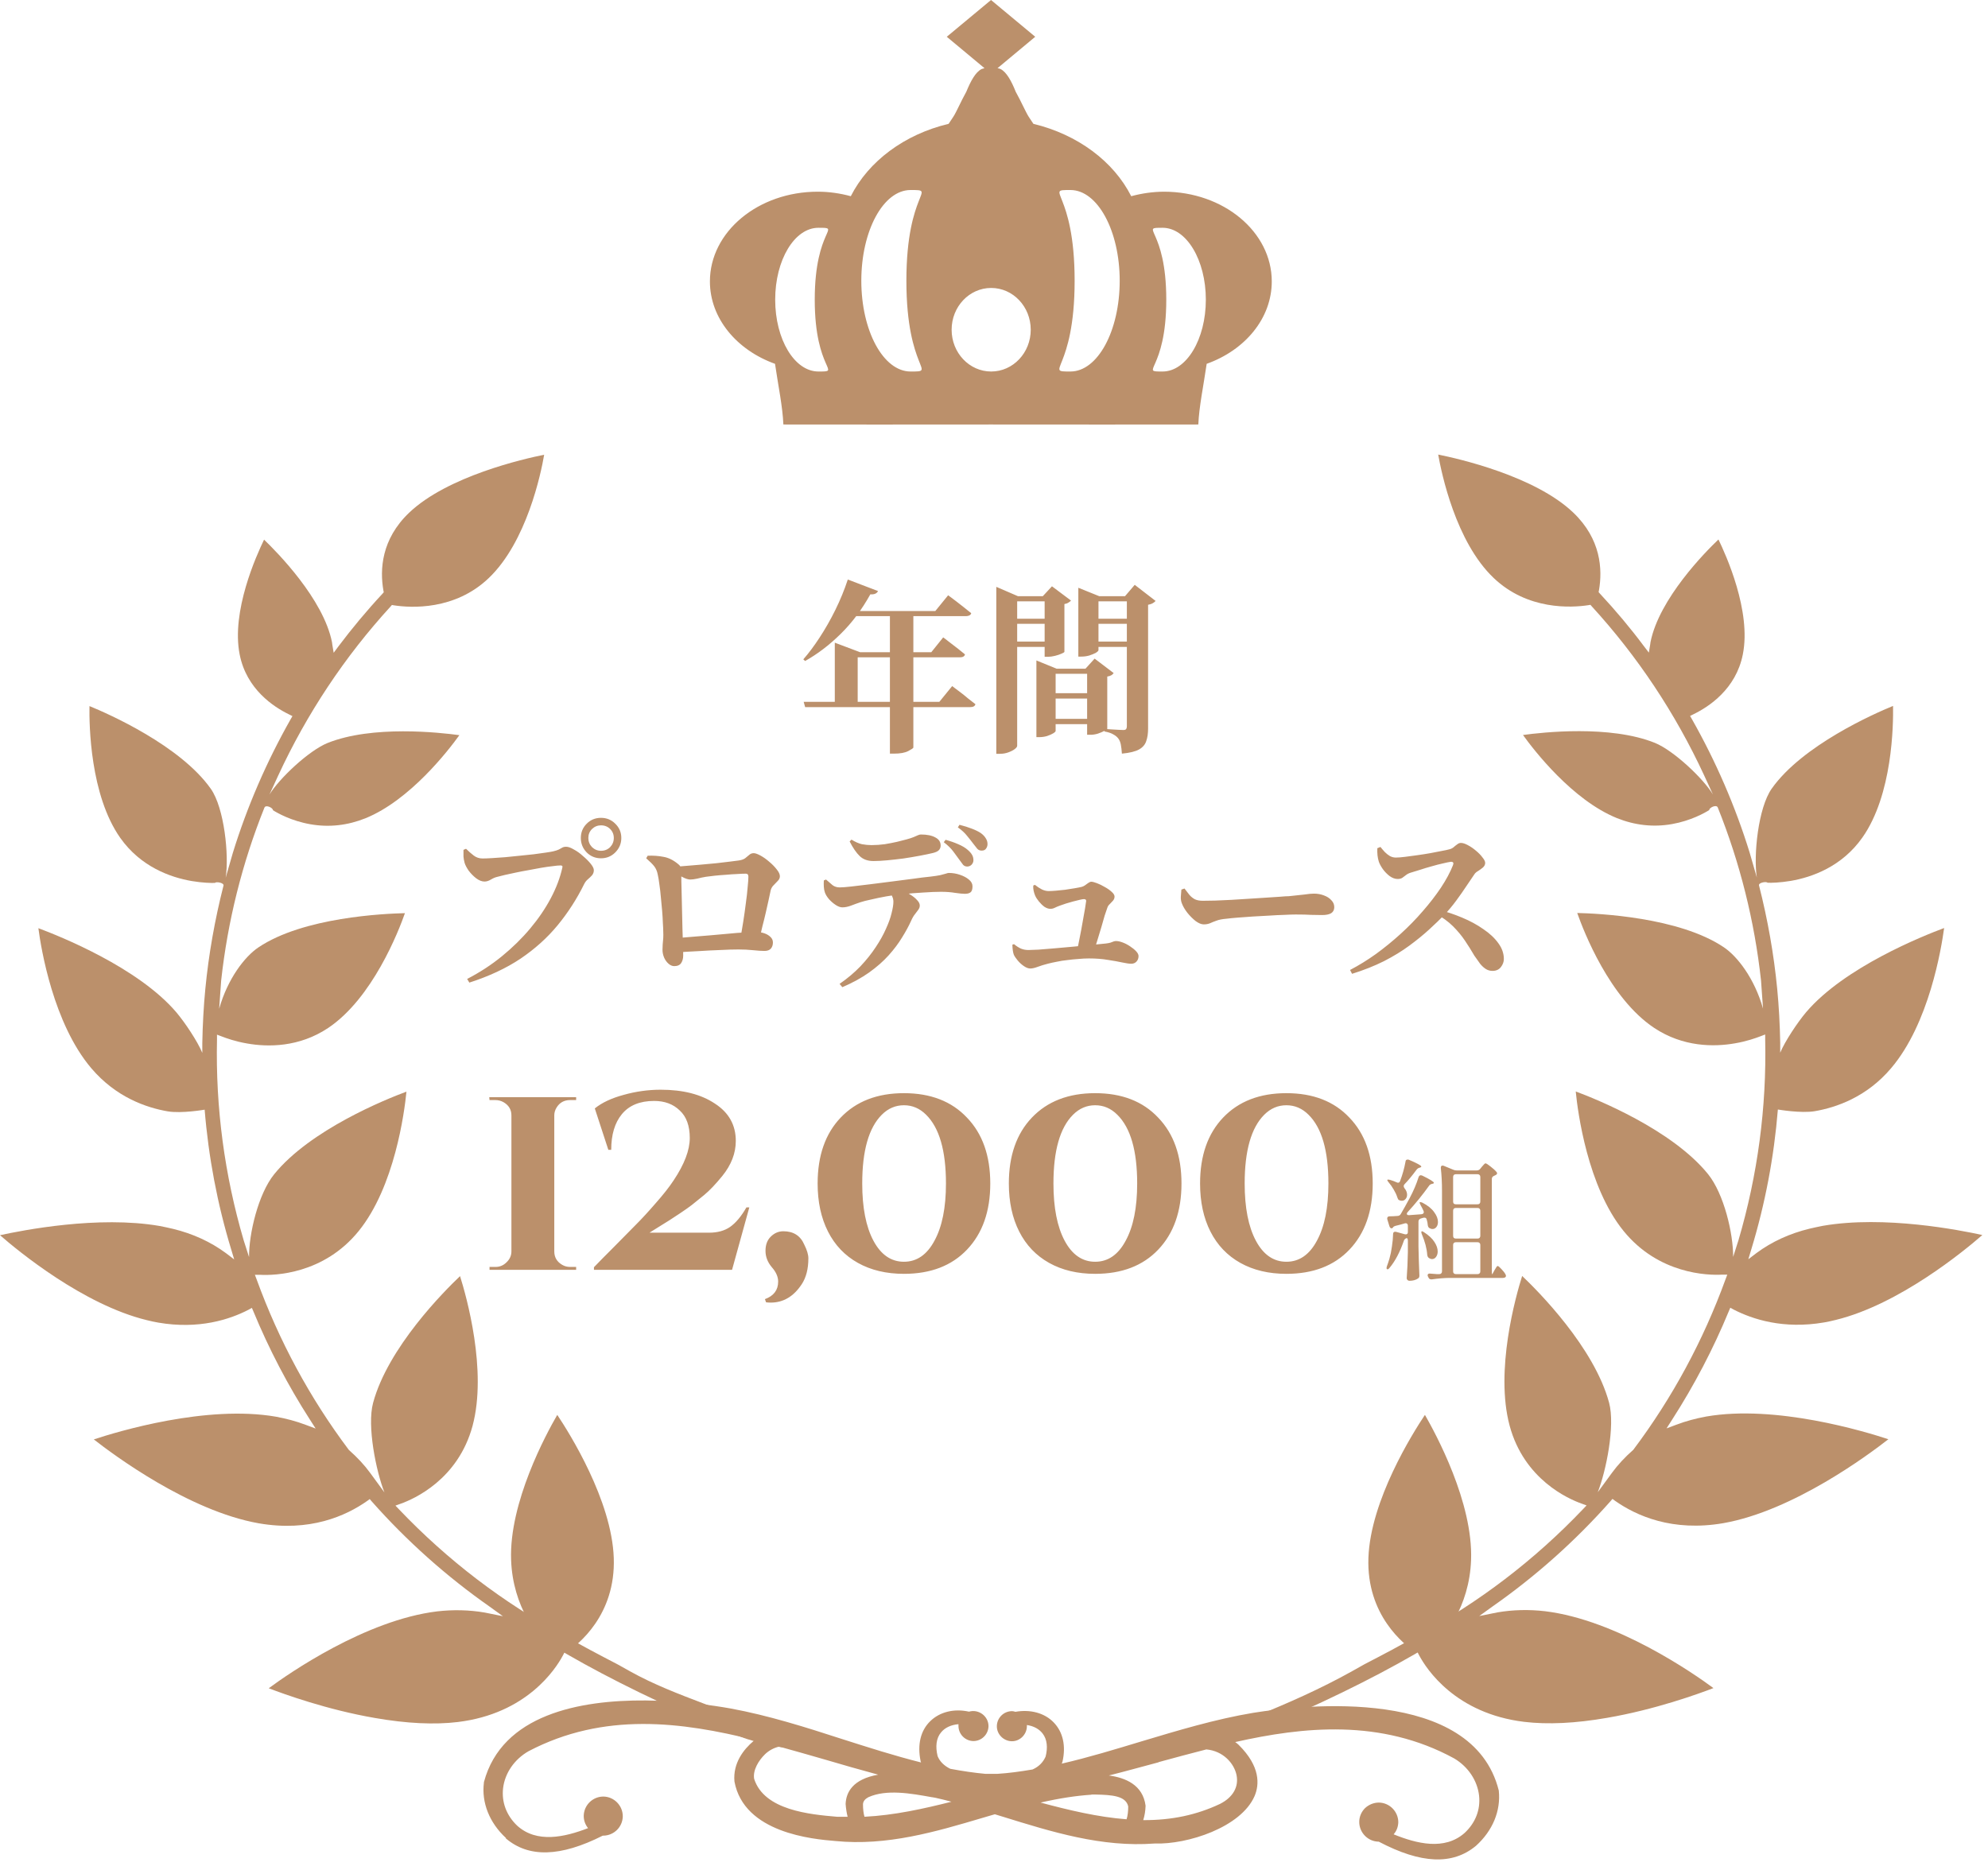
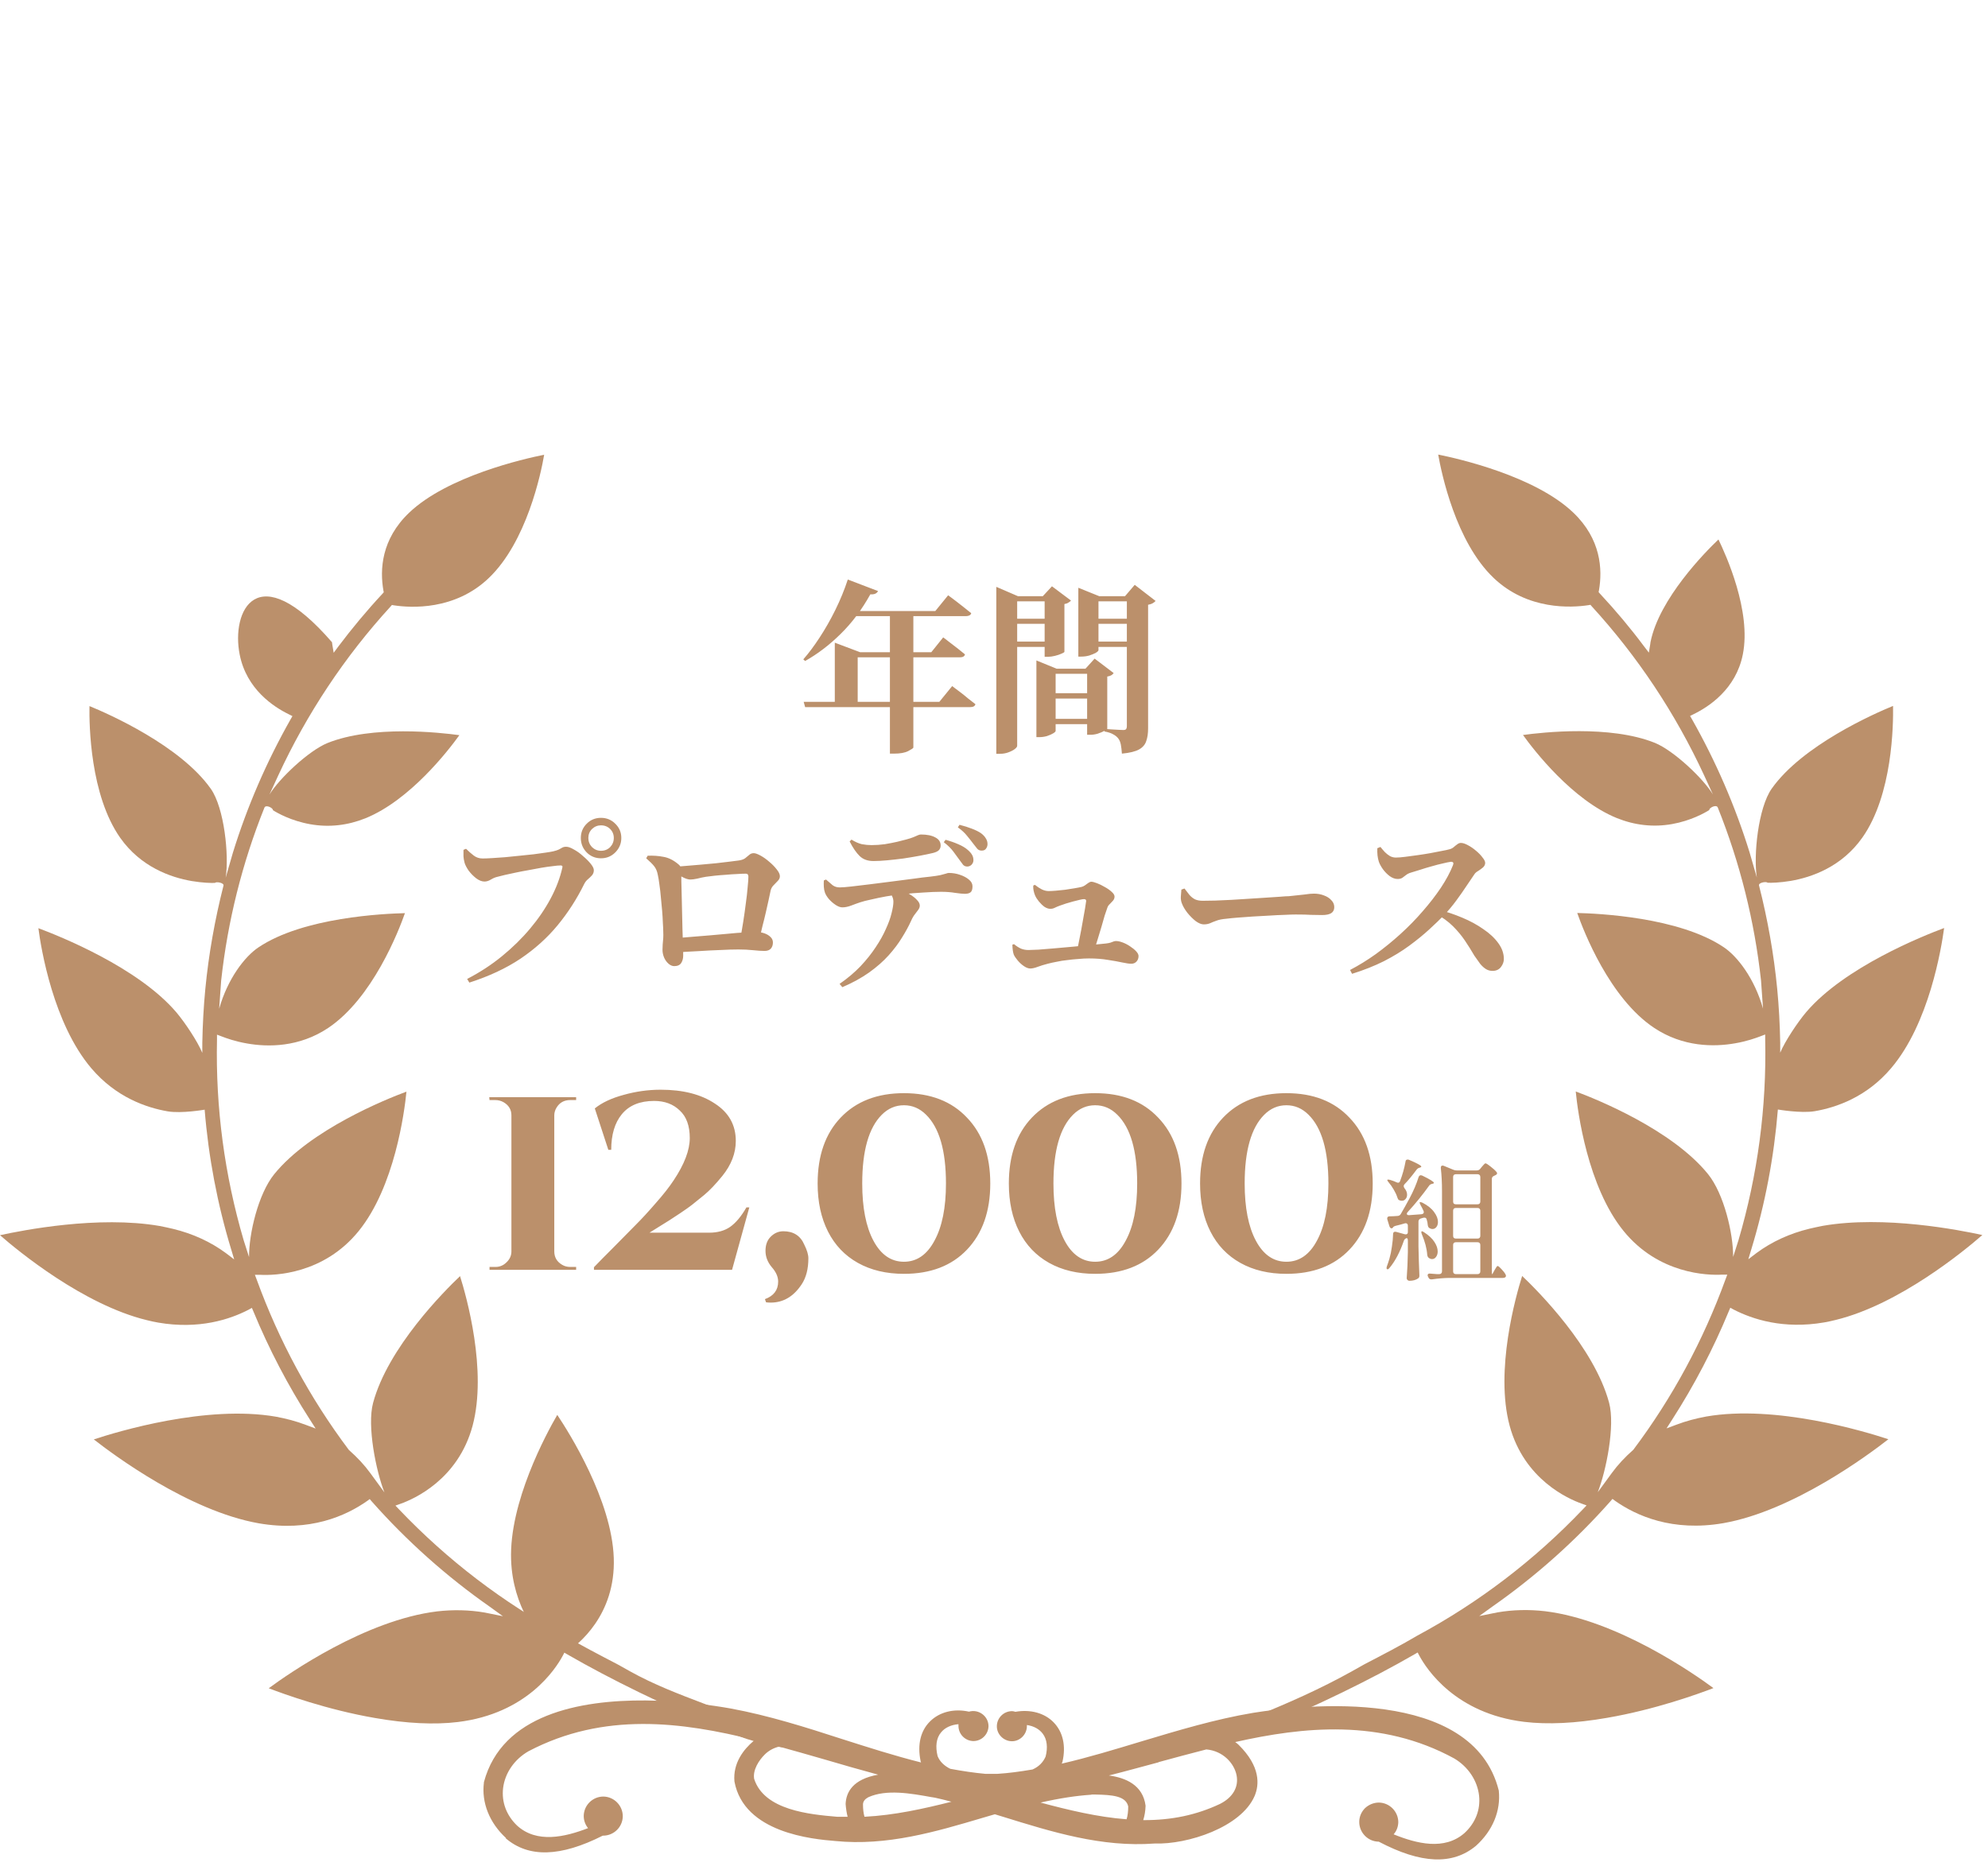
<svg xmlns="http://www.w3.org/2000/svg" width="152" height="143" viewBox="0 0 152 143" fill="none">
  <path d="M61.448 53.669H71.822L72.802 52.465C72.802 52.465 72.863 52.511 72.984 52.605C73.105 52.689 73.255 52.801 73.432 52.941C73.619 53.081 73.81 53.235 74.006 53.403C74.211 53.561 74.403 53.711 74.58 53.851C74.543 54 74.407 54.075 74.174 54.075H61.56L61.448 53.669ZM68.042 46.725H69.834V57.169C69.825 57.215 69.694 57.304 69.442 57.435C69.19 57.565 68.831 57.631 68.364 57.631H68.042V46.725ZM64.78 49.875H71.206L72.116 48.741C72.116 48.741 72.172 48.783 72.284 48.867C72.396 48.951 72.541 49.063 72.718 49.203C72.895 49.333 73.077 49.473 73.264 49.623C73.451 49.772 73.623 49.912 73.782 50.043C73.745 50.192 73.614 50.267 73.39 50.267H64.78V49.875ZM63.828 49.875V49.147L65.76 49.875H65.578V53.935H63.828V49.875ZM64.822 44.317L67.132 45.199C67.095 45.283 67.029 45.348 66.936 45.395C66.843 45.441 66.712 45.46 66.544 45.451C65.891 46.627 65.135 47.635 64.276 48.475C63.427 49.315 62.521 50.005 61.56 50.547L61.42 50.421C61.831 49.954 62.246 49.399 62.666 48.755C63.095 48.101 63.497 47.397 63.87 46.641C64.243 45.885 64.561 45.11 64.822 44.317ZM64.836 46.725H71.514L72.494 45.521C72.494 45.521 72.55 45.563 72.662 45.647C72.774 45.731 72.923 45.843 73.11 45.983C73.297 46.123 73.488 46.272 73.684 46.431C73.889 46.589 74.081 46.743 74.258 46.893C74.239 46.967 74.193 47.023 74.118 47.061C74.043 47.098 73.959 47.117 73.866 47.117H64.64L64.836 46.725ZM79.242 51.135V50.505L80.782 51.135H83.792V51.527H80.712V55.895C80.712 55.941 80.651 56.002 80.53 56.077C80.409 56.151 80.25 56.221 80.054 56.287C79.858 56.343 79.657 56.371 79.452 56.371H79.242V51.135ZM79.984 54.971H83.848V55.377H79.984V54.971ZM79.984 53.011H83.848V53.417H79.984V53.011ZM83.12 51.135H82.994L83.694 50.365L85.15 51.471C85.113 51.527 85.052 51.583 84.968 51.639C84.884 51.685 84.781 51.718 84.66 51.737V55.741C84.66 55.769 84.585 55.82 84.436 55.895C84.296 55.969 84.128 56.039 83.932 56.105C83.745 56.161 83.563 56.189 83.386 56.189H83.12V51.135ZM76.176 45.591V44.877L77.828 45.591H80.418V45.983H77.772V57.029C77.772 57.103 77.711 57.187 77.59 57.281C77.469 57.374 77.305 57.458 77.1 57.533C76.904 57.607 76.685 57.645 76.442 57.645H76.176V45.591ZM82.448 45.591V44.947L84.044 45.591H86.802V45.983H83.988V49.721C83.988 49.767 83.923 49.833 83.792 49.917C83.661 49.991 83.493 50.061 83.288 50.127C83.092 50.183 82.887 50.211 82.672 50.211H82.448V45.591ZM86.158 45.591H86.018L86.76 44.723L88.356 45.955C88.309 46.011 88.239 46.067 88.146 46.123C88.053 46.179 87.931 46.221 87.782 46.249V55.713C87.782 56.086 87.735 56.403 87.642 56.665C87.558 56.935 87.376 57.15 87.096 57.309C86.816 57.467 86.377 57.575 85.78 57.631C85.761 57.36 85.733 57.127 85.696 56.931C85.659 56.744 85.593 56.59 85.5 56.469C85.407 56.347 85.281 56.245 85.122 56.161C84.973 56.067 84.749 55.993 84.45 55.937V55.741C84.45 55.741 84.506 55.745 84.618 55.755C84.739 55.764 84.884 55.773 85.052 55.783C85.229 55.792 85.393 55.801 85.542 55.811C85.701 55.82 85.817 55.825 85.892 55.825C85.995 55.825 86.065 55.801 86.102 55.755C86.139 55.699 86.158 55.629 86.158 55.545V45.591ZM79.872 45.591H79.732L80.432 44.835L81.888 45.927C81.851 45.973 81.785 46.025 81.692 46.081C81.608 46.137 81.505 46.174 81.384 46.193V49.847C81.384 49.875 81.309 49.921 81.16 49.987C81.02 50.052 80.852 50.108 80.656 50.155C80.469 50.201 80.297 50.225 80.138 50.225H79.872V45.591ZM76.946 47.313H80.348V47.705H76.946V47.313ZM76.946 49.063H80.348V49.469H76.946V49.063ZM83.4 47.313H86.858V47.705H83.4V47.313ZM83.4 49.063H86.858V49.469H83.4V49.063ZM44.41 64.081C44.41 63.651 44.56 63.287 44.858 62.989C45.157 62.69 45.521 62.541 45.95 62.541C46.38 62.541 46.744 62.69 47.042 62.989C47.35 63.287 47.505 63.651 47.505 64.081C47.505 64.51 47.35 64.879 47.042 65.187C46.744 65.485 46.38 65.635 45.95 65.635C45.521 65.635 45.157 65.485 44.858 65.187C44.56 64.879 44.41 64.51 44.41 64.081ZM44.984 64.081C44.984 64.351 45.078 64.585 45.264 64.781C45.461 64.967 45.689 65.061 45.95 65.061C46.23 65.061 46.464 64.967 46.651 64.781C46.837 64.585 46.931 64.351 46.931 64.081C46.931 63.81 46.837 63.581 46.651 63.395C46.464 63.208 46.23 63.115 45.95 63.115C45.689 63.115 45.461 63.208 45.264 63.395C45.078 63.581 44.984 63.81 44.984 64.081ZM36.892 65.649C37.079 65.649 37.322 65.639 37.62 65.621C37.928 65.602 38.264 65.579 38.629 65.551C38.992 65.513 39.361 65.476 39.734 65.439C40.108 65.401 40.467 65.364 40.812 65.327C41.158 65.28 41.461 65.238 41.722 65.201C41.984 65.163 42.175 65.131 42.297 65.103C42.492 65.056 42.637 65.009 42.73 64.963C42.824 64.907 42.908 64.86 42.983 64.823C43.057 64.776 43.16 64.753 43.291 64.753C43.449 64.753 43.645 64.823 43.879 64.963C44.121 65.093 44.355 65.261 44.578 65.467C44.812 65.663 45.008 65.859 45.166 66.055C45.325 66.251 45.404 66.414 45.404 66.545C45.404 66.694 45.358 66.825 45.264 66.937C45.171 67.039 45.064 67.142 44.943 67.245C44.831 67.338 44.737 67.459 44.663 67.609C44.102 68.747 43.426 69.797 42.633 70.759C41.849 71.711 40.906 72.56 39.804 73.307C38.703 74.044 37.397 74.655 35.885 75.141L35.717 74.861C36.678 74.366 37.565 73.787 38.377 73.125C39.188 72.462 39.907 71.757 40.532 71.011C41.167 70.255 41.694 69.48 42.114 68.687C42.535 67.893 42.828 67.114 42.996 66.349C43.015 66.283 43.011 66.241 42.983 66.223C42.964 66.195 42.926 66.181 42.87 66.181C42.721 66.181 42.516 66.199 42.255 66.237C41.993 66.265 41.699 66.307 41.373 66.363C41.055 66.419 40.728 66.479 40.392 66.545C40.066 66.601 39.748 66.661 39.441 66.727C39.133 66.792 38.852 66.853 38.6 66.909C38.358 66.965 38.171 67.011 38.041 67.049C37.873 67.086 37.705 67.156 37.536 67.259C37.368 67.361 37.205 67.413 37.047 67.413C36.841 67.413 36.627 67.329 36.403 67.161C36.188 66.993 35.996 66.797 35.828 66.573C35.67 66.339 35.567 66.139 35.52 65.971C35.474 65.793 35.446 65.635 35.437 65.495C35.437 65.345 35.437 65.177 35.437 64.991L35.633 64.907C35.828 65.103 36.025 65.275 36.221 65.425C36.416 65.574 36.641 65.649 36.892 65.649ZM58.06 71.837L56.605 71.767C56.679 71.375 56.754 70.945 56.828 70.479C56.903 70.003 56.968 69.536 57.025 69.079C57.09 68.621 57.136 68.211 57.164 67.847C57.202 67.483 57.221 67.212 57.221 67.035C57.221 66.885 57.155 66.811 57.025 66.811C56.838 66.811 56.614 66.82 56.352 66.839C56.091 66.848 55.811 66.867 55.513 66.895C55.214 66.913 54.929 66.937 54.658 66.965C54.388 66.993 54.159 67.021 53.972 67.049C53.748 67.086 53.529 67.133 53.315 67.189C53.1 67.235 52.922 67.259 52.782 67.259C52.614 67.259 52.409 67.193 52.166 67.063C51.933 66.932 51.709 66.787 51.495 66.629V66.293C51.718 66.274 52.008 66.251 52.362 66.223C52.727 66.195 53.118 66.162 53.538 66.125C53.959 66.087 54.364 66.05 54.757 66.013C55.158 65.966 55.513 65.924 55.821 65.887C56.129 65.849 56.348 65.821 56.478 65.803C56.684 65.775 56.847 65.719 56.968 65.635C57.09 65.541 57.197 65.453 57.291 65.369C57.384 65.285 57.496 65.243 57.627 65.243C57.748 65.243 57.92 65.303 58.145 65.425C58.368 65.546 58.593 65.705 58.816 65.901C59.041 66.087 59.232 66.283 59.391 66.489C59.549 66.685 59.629 66.857 59.629 67.007C59.629 67.137 59.577 67.254 59.474 67.357C59.381 67.459 59.279 67.567 59.166 67.679C59.054 67.781 58.975 67.912 58.928 68.071C58.882 68.304 58.826 68.565 58.761 68.855C58.695 69.144 58.625 69.457 58.55 69.793C58.476 70.119 58.392 70.46 58.298 70.815C58.215 71.16 58.135 71.501 58.06 71.837ZM49.52 65.439C49.941 65.42 50.342 65.448 50.724 65.523C51.117 65.588 51.499 65.779 51.873 66.097C51.966 66.171 52.022 66.246 52.041 66.321C52.059 66.386 52.073 66.498 52.083 66.657C52.092 66.825 52.096 67.081 52.096 67.427C52.106 67.763 52.115 68.145 52.124 68.575C52.134 68.995 52.143 69.424 52.153 69.863C52.162 70.292 52.171 70.693 52.181 71.067C52.19 71.431 52.199 71.715 52.209 71.921C52.209 72.098 52.213 72.275 52.222 72.453C52.232 72.621 52.236 72.831 52.236 73.083C52.236 73.297 52.185 73.484 52.083 73.643C51.98 73.801 51.803 73.881 51.55 73.881C51.401 73.881 51.257 73.82 51.117 73.699C50.977 73.577 50.864 73.423 50.781 73.237C50.697 73.041 50.654 72.84 50.654 72.635C50.654 72.504 50.659 72.364 50.669 72.215C50.687 72.065 50.701 71.907 50.711 71.739C50.72 71.571 50.72 71.403 50.711 71.235C50.711 71.076 50.701 70.857 50.682 70.577C50.673 70.297 50.654 69.989 50.627 69.653C50.599 69.307 50.566 68.962 50.529 68.617C50.501 68.271 50.463 67.945 50.416 67.637C50.379 67.329 50.337 67.077 50.291 66.881C50.244 66.629 50.155 66.419 50.025 66.251C49.894 66.083 49.688 65.877 49.408 65.635L49.52 65.439ZM51.746 72.831L51.733 71.739C52.069 71.711 52.456 71.678 52.895 71.641C53.333 71.603 53.791 71.566 54.267 71.529C54.752 71.482 55.223 71.44 55.681 71.403C56.147 71.356 56.567 71.323 56.941 71.305C57.323 71.286 57.636 71.277 57.879 71.277C58.075 71.277 58.266 71.309 58.453 71.375C58.639 71.44 58.793 71.533 58.914 71.655C59.036 71.767 59.096 71.907 59.096 72.075C59.096 72.261 59.045 72.415 58.943 72.537C58.84 72.658 58.676 72.719 58.453 72.719C58.228 72.719 57.939 72.7 57.584 72.663C57.23 72.625 56.856 72.607 56.465 72.607C56.072 72.607 55.611 72.621 55.078 72.649C54.556 72.667 54.005 72.695 53.426 72.733C52.848 72.761 52.288 72.793 51.746 72.831ZM73.362 65.761C73.232 65.574 73.078 65.364 72.9 65.131C72.723 64.888 72.476 64.645 72.159 64.403L72.299 64.221C72.644 64.314 72.966 64.426 73.264 64.557C73.573 64.687 73.82 64.837 74.007 65.005C74.156 65.135 74.263 65.261 74.329 65.383C74.394 65.495 74.427 65.63 74.427 65.789C74.427 65.91 74.38 66.022 74.287 66.125C74.193 66.218 74.081 66.265 73.951 66.265C73.829 66.265 73.727 66.223 73.642 66.139C73.568 66.045 73.475 65.919 73.362 65.761ZM74.412 64.515C74.272 64.328 74.114 64.127 73.936 63.913C73.769 63.698 73.535 63.483 73.237 63.269L73.362 63.073C73.727 63.166 74.039 63.264 74.3 63.367C74.571 63.469 74.8 63.581 74.987 63.703C75.154 63.824 75.281 63.955 75.365 64.095C75.458 64.235 75.504 64.384 75.504 64.543C75.504 64.673 75.467 64.79 75.392 64.893C75.327 64.995 75.215 65.047 75.056 65.047C74.916 65.047 74.805 65 74.721 64.907C74.646 64.813 74.543 64.683 74.412 64.515ZM62.989 67.329L63.157 67.259C63.343 67.427 63.511 67.571 63.66 67.693C63.81 67.805 63.992 67.861 64.207 67.861C64.393 67.861 64.692 67.837 65.103 67.791C65.513 67.744 65.984 67.688 66.516 67.623C67.049 67.557 67.599 67.487 68.168 67.413C68.738 67.338 69.279 67.268 69.793 67.203C70.315 67.128 70.768 67.072 71.15 67.035C71.468 66.997 71.715 66.96 71.892 66.923C72.079 66.876 72.219 66.839 72.312 66.811C72.415 66.773 72.49 66.755 72.537 66.755C72.835 66.755 73.12 66.801 73.391 66.895C73.671 66.988 73.899 67.109 74.076 67.259C74.263 67.408 74.356 67.581 74.356 67.777C74.356 68.01 74.305 68.164 74.203 68.239C74.109 68.313 73.965 68.351 73.769 68.351C73.61 68.351 73.367 68.327 73.04 68.281C72.714 68.225 72.35 68.197 71.948 68.197C71.575 68.197 71.123 68.215 70.591 68.253C70.058 68.281 69.503 68.327 68.924 68.393C68.57 68.421 68.183 68.472 67.763 68.547C67.352 68.621 66.969 68.701 66.615 68.785C66.26 68.859 65.984 68.929 65.788 68.995C65.564 69.069 65.331 69.153 65.088 69.247C64.846 69.34 64.617 69.387 64.403 69.387C64.253 69.387 64.085 69.326 63.898 69.205C63.712 69.083 63.539 68.934 63.38 68.757C63.231 68.579 63.129 68.411 63.072 68.253C63.026 68.122 62.998 67.977 62.989 67.819C62.979 67.66 62.979 67.497 62.989 67.329ZM64.403 75.491L64.192 75.239C64.799 74.819 65.331 74.371 65.788 73.895C66.246 73.409 66.633 72.924 66.951 72.439C67.277 71.953 67.538 71.487 67.734 71.039C67.94 70.591 68.085 70.189 68.168 69.835C68.262 69.471 68.308 69.177 68.308 68.953C68.308 68.813 68.276 68.673 68.21 68.533C68.154 68.383 68.047 68.239 67.888 68.099L68.826 67.959C69.097 68.108 69.344 68.253 69.569 68.393C69.802 68.533 69.984 68.677 70.115 68.827C70.254 68.967 70.325 69.107 70.325 69.247C70.325 69.359 70.287 69.466 70.213 69.569C70.147 69.662 70.063 69.774 69.96 69.905C69.858 70.026 69.755 70.203 69.653 70.437C69.475 70.829 69.246 71.249 68.966 71.697C68.696 72.145 68.355 72.597 67.945 73.055C67.534 73.512 67.034 73.951 66.447 74.371C65.868 74.781 65.186 75.155 64.403 75.491ZM71.332 65.229C71.062 65.294 70.726 65.364 70.325 65.439C69.933 65.513 69.517 65.583 69.079 65.649C68.649 65.705 68.234 65.751 67.832 65.789C67.431 65.826 67.081 65.845 66.782 65.845C66.344 65.845 65.994 65.719 65.733 65.467C65.471 65.215 65.215 64.841 64.963 64.347L65.103 64.207C65.392 64.384 65.658 64.501 65.9 64.557C66.153 64.603 66.395 64.627 66.629 64.627C66.974 64.627 67.314 64.603 67.65 64.557C67.987 64.501 68.299 64.44 68.588 64.375C68.878 64.3 69.116 64.239 69.302 64.193C69.545 64.127 69.732 64.067 69.862 64.011C70.002 63.955 70.11 63.908 70.184 63.871C70.269 63.833 70.343 63.815 70.409 63.815C70.875 63.815 71.244 63.889 71.514 64.039C71.785 64.179 71.921 64.384 71.921 64.655C71.921 64.795 71.879 64.911 71.794 65.005C71.71 65.098 71.556 65.173 71.332 65.229ZM82.711 67.819C82.785 67.8 82.865 67.763 82.949 67.707C83.033 67.641 83.117 67.581 83.201 67.525C83.294 67.459 83.373 67.427 83.439 67.427C83.532 67.427 83.677 67.464 83.873 67.539C84.069 67.613 84.269 67.711 84.475 67.833C84.68 67.945 84.853 68.066 84.993 68.197C85.142 68.327 85.217 68.449 85.217 68.561C85.217 68.682 85.175 68.789 85.091 68.883C85.016 68.967 84.937 69.051 84.853 69.135C84.769 69.209 84.708 69.298 84.671 69.401C84.615 69.55 84.545 69.755 84.461 70.017C84.386 70.278 84.302 70.572 84.209 70.899C84.115 71.225 84.017 71.547 83.915 71.865C83.821 72.182 83.733 72.471 83.649 72.733L82.333 72.747C82.407 72.439 82.482 72.084 82.557 71.683C82.641 71.272 82.715 70.871 82.781 70.479C82.855 70.077 82.916 69.737 82.963 69.457C83.009 69.167 83.037 68.981 83.047 68.897C83.047 68.803 82.991 68.757 82.879 68.757C82.813 68.757 82.701 68.775 82.543 68.813C82.393 68.85 82.225 68.892 82.039 68.939C81.861 68.985 81.684 69.037 81.507 69.093C81.329 69.149 81.18 69.2 81.059 69.247C80.9 69.303 80.765 69.359 80.653 69.415C80.55 69.471 80.433 69.499 80.303 69.499C80.163 69.499 80.013 69.447 79.855 69.345C79.705 69.233 79.565 69.097 79.435 68.939C79.304 68.78 79.206 68.626 79.141 68.477C79.094 68.365 79.057 68.243 79.029 68.113C79.001 67.982 78.991 67.851 79.001 67.721L79.127 67.665C79.313 67.814 79.491 67.931 79.659 68.015C79.836 68.099 80.009 68.141 80.177 68.141C80.326 68.141 80.508 68.131 80.723 68.113C80.947 68.094 81.18 68.071 81.423 68.043C81.675 68.005 81.913 67.968 82.137 67.931C82.37 67.893 82.561 67.856 82.711 67.819ZM77.405 72.243L77.531 72.201C77.699 72.341 77.871 72.453 78.049 72.537C78.226 72.611 78.422 72.649 78.637 72.649C78.795 72.649 79.047 72.639 79.393 72.621C79.738 72.593 80.139 72.56 80.597 72.523C81.063 72.476 81.535 72.434 82.011 72.397C82.487 72.35 82.93 72.308 83.341 72.271C83.761 72.233 84.092 72.201 84.335 72.173C84.671 72.145 84.895 72.103 85.007 72.047C85.128 71.991 85.235 71.963 85.329 71.963C85.478 71.963 85.651 72 85.847 72.075C86.043 72.149 86.229 72.247 86.407 72.369C86.593 72.49 86.747 72.616 86.869 72.747C86.99 72.877 87.051 72.999 87.051 73.111C87.051 73.279 86.999 73.419 86.897 73.531C86.794 73.643 86.659 73.699 86.491 73.699C86.341 73.699 86.113 73.666 85.805 73.601C85.506 73.535 85.142 73.47 84.713 73.405C84.283 73.33 83.798 73.293 83.257 73.293C82.995 73.293 82.725 73.307 82.445 73.335C82.165 73.353 81.885 73.381 81.605 73.419C81.325 73.447 81.059 73.489 80.807 73.545C80.555 73.591 80.321 73.643 80.107 73.699C79.817 73.773 79.561 73.853 79.337 73.937C79.113 74.021 78.926 74.063 78.777 74.063C78.627 74.063 78.464 74.002 78.287 73.881C78.109 73.759 77.951 73.615 77.811 73.447C77.671 73.279 77.573 73.134 77.517 73.013C77.451 72.835 77.414 72.579 77.405 72.243ZM90.565 67.945C90.705 68.131 90.831 68.295 90.943 68.435C91.064 68.575 91.204 68.687 91.363 68.771C91.521 68.845 91.722 68.883 91.965 68.883C92.217 68.883 92.529 68.878 92.903 68.869C93.285 68.85 93.701 68.831 94.149 68.813C94.597 68.785 95.045 68.757 95.493 68.729C95.95 68.701 96.384 68.673 96.795 68.645C97.205 68.617 97.56 68.593 97.859 68.575C98.167 68.547 98.395 68.533 98.545 68.533C99.011 68.486 99.403 68.444 99.721 68.407C100.038 68.36 100.281 68.337 100.449 68.337C100.738 68.337 100.999 68.383 101.233 68.477C101.466 68.561 101.653 68.682 101.793 68.841C101.942 68.99 102.017 69.167 102.017 69.373C102.017 69.578 101.937 69.732 101.779 69.835C101.62 69.928 101.391 69.975 101.093 69.975C100.822 69.975 100.537 69.97 100.239 69.961C99.949 69.942 99.557 69.933 99.063 69.933C98.848 69.933 98.563 69.942 98.209 69.961C97.863 69.97 97.481 69.989 97.061 70.017C96.641 70.035 96.221 70.059 95.801 70.087C95.381 70.115 94.993 70.143 94.639 70.171C94.284 70.199 93.999 70.227 93.785 70.255C93.449 70.283 93.187 70.334 93.001 70.409C92.814 70.474 92.651 70.539 92.511 70.605C92.371 70.661 92.212 70.689 92.035 70.689C91.857 70.689 91.652 70.605 91.419 70.437C91.195 70.259 90.985 70.049 90.789 69.807C90.593 69.555 90.453 69.317 90.369 69.093C90.303 68.934 90.275 68.761 90.285 68.575C90.294 68.379 90.308 68.197 90.327 68.029L90.565 67.945ZM105.309 64.865L105.547 64.767C105.65 64.897 105.762 65.028 105.883 65.159C106.005 65.28 106.135 65.383 106.275 65.467C106.415 65.541 106.565 65.579 106.723 65.579C106.91 65.579 107.148 65.56 107.437 65.523C107.736 65.485 108.049 65.443 108.375 65.397C108.711 65.35 109.038 65.299 109.355 65.243C109.682 65.177 109.971 65.121 110.223 65.075C110.485 65.028 110.681 64.986 110.811 64.949C110.933 64.921 111.04 64.869 111.133 64.795C111.227 64.711 111.32 64.636 111.413 64.571C111.507 64.496 111.6 64.459 111.693 64.459C111.843 64.459 112.02 64.515 112.225 64.627C112.44 64.739 112.645 64.879 112.841 65.047C113.047 65.215 113.215 65.387 113.345 65.565C113.485 65.733 113.555 65.873 113.555 65.985C113.555 66.115 113.499 66.232 113.387 66.335C113.275 66.428 113.154 66.517 113.023 66.601C112.893 66.675 112.799 66.755 112.743 66.839C112.575 67.081 112.37 67.385 112.127 67.749C111.894 68.103 111.633 68.477 111.343 68.869C111.063 69.251 110.755 69.62 110.419 69.975C110.102 70.301 109.719 70.67 109.271 71.081C108.833 71.482 108.329 71.893 107.759 72.313C107.19 72.733 106.541 73.129 105.813 73.503C105.085 73.867 104.273 74.189 103.377 74.469L103.223 74.175C103.886 73.829 104.544 73.423 105.197 72.957C105.851 72.481 106.481 71.967 107.087 71.417C107.703 70.857 108.268 70.278 108.781 69.681C109.304 69.083 109.766 68.486 110.167 67.889C110.569 67.282 110.877 66.708 111.091 66.167C111.166 65.989 111.115 65.901 110.937 65.901C110.797 65.919 110.592 65.961 110.321 66.027C110.06 66.083 109.771 66.157 109.453 66.251C109.145 66.335 108.851 66.423 108.571 66.517C108.291 66.601 108.063 66.671 107.885 66.727C107.727 66.773 107.596 66.839 107.493 66.923C107.4 66.997 107.307 67.067 107.213 67.133C107.12 67.189 107.003 67.217 106.863 67.217C106.658 67.217 106.453 67.142 106.247 66.993C106.051 66.843 105.879 66.666 105.729 66.461C105.58 66.246 105.477 66.055 105.421 65.887C105.375 65.737 105.342 65.579 105.323 65.411C105.305 65.233 105.3 65.051 105.309 64.865ZM109.719 69.835L109.943 69.555C110.578 69.713 111.194 69.919 111.791 70.171C112.398 70.423 112.939 70.717 113.415 71.053C113.901 71.379 114.283 71.739 114.563 72.131C114.843 72.513 114.983 72.915 114.983 73.335C114.983 73.549 114.909 73.755 114.759 73.951C114.61 74.147 114.395 74.245 114.115 74.245C113.929 74.245 113.761 74.198 113.611 74.105C113.462 74.011 113.317 73.881 113.177 73.713C113.047 73.535 112.897 73.325 112.729 73.083C112.496 72.681 112.253 72.294 112.001 71.921C111.749 71.547 111.446 71.183 111.091 70.829C110.737 70.474 110.279 70.143 109.719 69.835Z" fill="#BB906B" />
  <path d="M39.102 95.696V85.29C39.102 84.85 38.896 84.512 38.486 84.278C38.295 84.175 38.09 84.124 37.87 84.124H37.429L37.407 83.904H44.051V84.124H43.59C43.135 84.124 42.79 84.314 42.556 84.696C42.438 84.886 42.38 85.084 42.38 85.29V95.696C42.38 96.15 42.585 96.495 42.995 96.73C43.172 96.832 43.37 96.884 43.59 96.884H44.051V97.104H37.429V96.884H37.892C38.214 96.884 38.493 96.766 38.727 96.532C38.977 96.297 39.102 96.018 39.102 95.696ZM50.517 83.332C52.218 83.332 53.596 83.684 54.653 84.388C55.723 85.077 56.258 86.03 56.258 87.248C56.258 88.186 55.914 89.081 55.224 89.932C54.711 90.562 54.249 91.046 53.839 91.384C53.443 91.706 53.135 91.956 52.914 92.132C52.709 92.293 52.408 92.506 52.013 92.77C51.631 93.019 51.352 93.202 51.176 93.32C51.015 93.422 50.744 93.591 50.362 93.826C49.981 94.06 49.746 94.207 49.658 94.266H54.212C54.858 94.266 55.393 94.119 55.819 93.826C56.258 93.518 56.676 93.019 57.072 92.33H57.292L55.972 97.104H45.413V96.906C45.779 96.524 46.292 96.004 46.953 95.344C47.627 94.669 48.184 94.104 48.624 93.65C49.079 93.195 49.585 92.645 50.142 92C50.715 91.354 51.169 90.775 51.507 90.262C52.328 89.03 52.739 87.952 52.739 87.028C52.739 86.089 52.482 85.385 51.968 84.916C51.47 84.432 50.817 84.19 50.011 84.19C48.925 84.19 48.104 84.527 47.547 85.202C47.004 85.862 46.733 86.771 46.733 87.93H46.513L45.478 84.762C46.021 84.322 46.755 83.977 47.678 83.728C48.617 83.464 49.563 83.332 50.517 83.332ZM58.485 99.348C59.16 99.098 59.497 98.651 59.497 98.006C59.497 97.639 59.336 97.272 59.013 96.906C58.69 96.524 58.529 96.106 58.529 95.652C58.529 95.197 58.661 94.838 58.925 94.574C59.204 94.295 59.526 94.156 59.893 94.156C60.67 94.156 61.206 94.5 61.499 95.19C61.704 95.6 61.807 95.945 61.807 96.224C61.807 97.03 61.638 97.69 61.301 98.204C60.685 99.142 59.893 99.612 58.925 99.612C58.808 99.612 58.69 99.604 58.573 99.59L58.485 99.348ZM64.275 85.466C65.463 84.219 67.076 83.596 69.115 83.596C71.153 83.596 72.76 84.219 73.933 85.466C75.121 86.698 75.715 88.377 75.715 90.504C75.715 92.63 75.121 94.317 73.933 95.564C72.76 96.796 71.153 97.412 69.115 97.412C67.766 97.412 66.592 97.133 65.595 96.576C64.597 96.018 63.835 95.219 63.307 94.178C62.779 93.136 62.515 91.912 62.515 90.504C62.515 88.377 63.102 86.698 64.275 85.466ZM70.809 85.246C70.325 84.762 69.76 84.52 69.115 84.52C68.469 84.52 67.905 84.762 67.421 85.246C66.424 86.243 65.925 87.996 65.925 90.504C65.925 92.352 66.211 93.811 66.783 94.882C67.355 95.952 68.132 96.488 69.115 96.488C70.097 96.488 70.875 95.952 71.447 94.882C72.034 93.811 72.327 92.352 72.327 90.504C72.327 87.996 71.821 86.243 70.809 85.246ZM78.895 85.466C80.083 84.219 81.697 83.596 83.735 83.596C85.774 83.596 87.38 84.219 88.553 85.466C89.741 86.698 90.335 88.377 90.335 90.504C90.335 92.63 89.741 94.317 88.553 95.564C87.38 96.796 85.774 97.412 83.735 97.412C82.386 97.412 81.213 97.133 80.215 96.576C79.218 96.018 78.455 95.219 77.927 94.178C77.399 93.136 77.135 91.912 77.135 90.504C77.135 88.377 77.722 86.698 78.895 85.466ZM85.429 85.246C84.945 84.762 84.381 84.52 83.735 84.52C83.09 84.52 82.525 84.762 82.041 85.246C81.044 86.243 80.545 87.996 80.545 90.504C80.545 92.352 80.831 93.811 81.403 94.882C81.975 95.952 82.753 96.488 83.735 96.488C84.718 96.488 85.495 95.952 86.067 94.882C86.654 93.811 86.947 92.352 86.947 90.504C86.947 87.996 86.441 86.243 85.429 85.246ZM93.516 85.466C94.704 84.219 96.317 83.596 98.356 83.596C100.395 83.596 102.001 84.219 103.174 85.466C104.362 86.698 104.956 88.377 104.956 90.504C104.956 92.63 104.362 94.317 103.174 95.564C102.001 96.796 100.395 97.412 98.356 97.412C97.007 97.412 95.833 97.133 94.836 96.576C93.839 96.018 93.076 95.219 92.548 94.178C92.02 93.136 91.756 91.912 91.756 90.504C91.756 88.377 92.343 86.698 93.516 85.466ZM100.05 85.246C99.566 84.762 99.001 84.52 98.356 84.52C97.711 84.52 97.146 84.762 96.662 85.246C95.665 86.243 95.166 87.996 95.166 90.504C95.166 92.352 95.452 93.811 96.024 94.882C96.596 95.952 97.373 96.488 98.356 96.488C99.339 96.488 100.116 95.952 100.688 94.882C101.275 93.811 101.568 92.352 101.568 90.504C101.568 87.996 101.062 86.243 100.05 85.246ZM106.784 90.414C106.824 90.434 106.861 90.444 106.894 90.444C106.968 90.444 107.021 90.397 107.054 90.304C107.234 89.83 107.371 89.34 107.464 88.834C107.471 88.727 107.524 88.674 107.624 88.674C107.671 88.674 107.708 88.68 107.734 88.694C108.361 88.96 108.674 89.134 108.674 89.214C108.674 89.234 108.644 89.257 108.584 89.284L108.534 89.294C108.441 89.32 108.364 89.374 108.304 89.454C107.964 89.914 107.658 90.284 107.384 90.564C107.344 90.61 107.324 90.657 107.324 90.704C107.324 90.75 107.344 90.804 107.384 90.864C107.518 91.024 107.584 91.19 107.584 91.364C107.584 91.497 107.544 91.607 107.464 91.694C107.391 91.78 107.298 91.824 107.184 91.824C107.118 91.824 107.054 91.81 106.994 91.784C106.948 91.764 106.914 91.737 106.894 91.704C106.874 91.664 106.854 91.614 106.834 91.554C106.774 91.367 106.684 91.174 106.564 90.974C106.451 90.774 106.321 90.587 106.174 90.414C106.081 90.3 106.051 90.234 106.084 90.214C106.091 90.207 106.108 90.204 106.134 90.204C106.188 90.204 106.254 90.217 106.334 90.244C106.488 90.29 106.638 90.347 106.784 90.414ZM112.914 89.504C113.021 89.504 113.108 89.464 113.174 89.384L113.294 89.234C113.328 89.2 113.374 89.147 113.434 89.074C113.494 89 113.544 88.964 113.584 88.964C113.638 88.964 113.764 89.044 113.964 89.204C114.164 89.357 114.314 89.494 114.414 89.614C114.448 89.647 114.464 89.684 114.464 89.724C114.464 89.77 114.438 89.81 114.384 89.844L114.244 89.914C114.124 89.96 114.064 90.04 114.064 90.154V97.224C114.064 97.364 114.071 97.434 114.084 97.434H114.104L114.274 97.124C114.294 97.09 114.321 97.047 114.354 96.994C114.388 96.934 114.414 96.89 114.434 96.864C114.461 96.83 114.488 96.814 114.514 96.814C114.561 96.814 114.654 96.89 114.794 97.044C114.941 97.197 115.044 97.33 115.104 97.444C115.131 97.49 115.144 97.53 115.144 97.564C115.144 97.61 115.128 97.647 115.094 97.674C115.048 97.707 114.988 97.724 114.914 97.724H110.804C110.398 97.73 109.958 97.767 109.484 97.834H109.424C109.331 97.834 109.264 97.79 109.224 97.704L109.184 97.624C109.164 97.584 109.154 97.55 109.154 97.524C109.154 97.424 109.221 97.38 109.354 97.394C109.474 97.407 109.648 97.42 109.874 97.434H110.044C110.111 97.434 110.161 97.414 110.194 97.374C110.234 97.34 110.254 97.29 110.254 97.224V91.094C110.254 90.44 110.224 89.854 110.164 89.334V89.294C110.164 89.187 110.208 89.134 110.294 89.134C110.334 89.134 110.368 89.14 110.394 89.154L111.124 89.454C111.198 89.487 111.281 89.504 111.374 89.504H112.914ZM107.634 92.684C107.588 92.73 107.564 92.777 107.564 92.824C107.564 92.857 107.581 92.884 107.614 92.904C107.648 92.924 107.694 92.93 107.754 92.924L108.684 92.854C108.738 92.847 108.781 92.83 108.814 92.804C108.848 92.777 108.864 92.74 108.864 92.694L108.844 92.604C108.764 92.43 108.688 92.28 108.614 92.154C108.548 92.027 108.528 91.954 108.554 91.934C108.561 91.927 108.574 91.924 108.594 91.924C108.621 91.924 108.678 91.94 108.764 91.974C109.171 92.187 109.468 92.427 109.654 92.694C109.848 92.954 109.944 93.204 109.944 93.444C109.944 93.604 109.904 93.734 109.824 93.834C109.744 93.934 109.648 93.984 109.534 93.984C109.448 93.984 109.368 93.96 109.294 93.914C109.221 93.874 109.178 93.794 109.164 93.674C109.158 93.554 109.131 93.417 109.084 93.264C109.064 93.164 109.004 93.114 108.904 93.114C108.871 93.114 108.844 93.117 108.824 93.124L108.624 93.184C108.511 93.224 108.454 93.304 108.454 93.424V95.314C108.468 96.04 108.491 96.774 108.524 97.514V97.564C108.524 97.657 108.491 97.724 108.424 97.764C108.251 97.884 108.031 97.944 107.764 97.944C107.704 97.944 107.654 97.924 107.614 97.884C107.574 97.844 107.554 97.797 107.554 97.744C107.601 97.144 107.631 96.477 107.644 95.744V94.874C107.644 94.727 107.604 94.664 107.524 94.684C107.424 94.737 107.364 94.797 107.344 94.864C107.038 95.75 106.671 96.447 106.244 96.954C106.191 97.027 106.141 97.064 106.094 97.064C106.041 97.064 106.014 97.034 106.014 96.974C106.014 96.934 106.024 96.884 106.044 96.824C106.091 96.71 106.154 96.52 106.234 96.254C106.314 95.98 106.378 95.67 106.424 95.324C106.478 94.977 106.508 94.66 106.514 94.374C106.514 94.254 106.568 94.194 106.674 94.194C106.708 94.194 106.734 94.197 106.754 94.204L107.404 94.384C107.424 94.39 107.451 94.394 107.484 94.394C107.591 94.394 107.644 94.334 107.644 94.214V93.734C107.644 93.66 107.621 93.607 107.574 93.574C107.534 93.54 107.478 93.534 107.404 93.554C107.238 93.607 107.001 93.67 106.694 93.744C106.608 93.77 106.551 93.8 106.524 93.834L106.494 93.884C106.461 93.917 106.431 93.934 106.404 93.934C106.371 93.934 106.338 93.92 106.304 93.894C106.271 93.86 106.248 93.82 106.234 93.774L106.074 93.254C106.068 93.234 106.064 93.207 106.064 93.174C106.064 93.074 106.124 93.02 106.244 93.014C106.418 93.014 106.624 93.004 106.864 92.984C106.971 92.977 107.051 92.927 107.104 92.834C107.284 92.527 107.504 92.134 107.764 91.654C108.071 91.08 108.304 90.534 108.464 90.014C108.498 89.92 108.554 89.874 108.634 89.874C108.661 89.874 108.701 89.884 108.754 89.904C109.341 90.19 109.634 90.374 109.634 90.454C109.634 90.487 109.601 90.51 109.534 90.524L109.484 90.534C109.384 90.56 109.314 90.604 109.274 90.664C108.774 91.364 108.228 92.037 107.634 92.684ZM112.974 92.094C113.041 92.094 113.091 92.077 113.124 92.044C113.164 92.004 113.184 91.95 113.184 91.884V90.004C113.184 89.937 113.164 89.887 113.124 89.854C113.091 89.814 113.041 89.794 112.974 89.794H111.314C111.248 89.794 111.194 89.814 111.154 89.854C111.121 89.887 111.104 89.937 111.104 90.004V91.884C111.104 91.95 111.121 92.004 111.154 92.044C111.194 92.077 111.248 92.094 111.314 92.094H112.974ZM111.104 94.504C111.104 94.57 111.121 94.624 111.154 94.664C111.194 94.697 111.248 94.714 111.314 94.714H112.974C113.041 94.714 113.091 94.697 113.124 94.664C113.164 94.624 113.184 94.57 113.184 94.504V92.584C113.184 92.517 113.164 92.467 113.124 92.434C113.091 92.394 113.041 92.374 112.974 92.374H111.314C111.248 92.374 111.194 92.394 111.154 92.434C111.121 92.467 111.104 92.517 111.104 92.584V94.504ZM108.714 94.384C108.688 94.324 108.674 94.274 108.674 94.234C108.674 94.194 108.681 94.17 108.694 94.164L108.724 94.154C108.744 94.154 108.798 94.18 108.884 94.234C109.244 94.467 109.508 94.714 109.674 94.974C109.841 95.227 109.924 95.47 109.924 95.704C109.924 95.87 109.881 96.01 109.794 96.124C109.714 96.23 109.614 96.284 109.494 96.284C109.421 96.284 109.341 96.257 109.254 96.204C109.181 96.15 109.138 96.067 109.124 95.954C109.091 95.48 108.954 94.957 108.714 94.384ZM113.184 95.204C113.184 95.137 113.164 95.087 113.124 95.054C113.091 95.014 113.041 94.994 112.974 94.994H111.314C111.248 94.994 111.194 95.014 111.154 95.054C111.121 95.087 111.104 95.137 111.104 95.204V97.224C111.104 97.29 111.121 97.34 111.154 97.374C111.194 97.414 111.248 97.434 111.314 97.434H112.974C113.041 97.434 113.091 97.414 113.124 97.374C113.164 97.34 113.184 97.29 113.184 97.224V95.204Z" fill="#BB906B" />
-   <path d="M60.469 133.512C60.495 133.385 60.188 133.129 59.384 132.682C55.862 130.752 51.752 129.806 48.179 127.812L47.221 127.276C45.818 126.547 44.376 125.793 43.176 125.09C38.466 122.56 34.204 119.301 30.515 115.429L30.235 115.135L30.63 114.994C31.638 114.636 35.02 113.154 36.131 109.039C37.267 104.809 35.659 99.121 35.174 97.588C33.987 98.713 29.66 103.045 28.524 107.288C28.052 109.051 28.754 112.502 29.392 114.125L28.307 112.643C27.861 112.029 27.325 111.454 26.674 110.879C23.687 106.904 21.326 102.521 19.629 97.856L19.488 97.486H19.884C20.982 97.549 24.747 97.447 27.427 94.137C30.171 90.751 30.924 85.051 31.077 83.479C29.52 84.054 23.713 86.393 20.956 89.805C19.744 91.313 19.029 94.342 19.042 96.131L18.633 94.853C17.166 89.856 16.477 84.693 16.591 79.504V79.121L16.962 79.261C17.293 79.389 17.995 79.645 18.901 79.798C20.497 80.079 22.87 80.092 25.091 78.61C28.486 76.335 30.477 71.21 30.962 69.83C29.392 69.868 23.19 70.136 19.756 72.45C18.71 73.153 17.408 74.84 16.757 77.14L16.91 74.98C17.408 70.443 18.518 65.996 20.216 61.766C20.318 61.497 20.892 61.791 20.867 61.957C21.211 62.175 22.271 62.775 23.726 63.031C25.168 63.286 26.584 63.12 27.95 62.571C31.345 61.191 34.28 57.395 35.123 56.219C33.629 56.015 28.473 55.44 25.04 56.82C23.598 57.408 21.339 59.542 20.599 60.769L21.275 59.299C23.47 54.558 26.367 50.2 29.877 46.366L29.966 46.264L30.107 46.289C31.421 46.493 34.778 46.685 37.369 44.206C40.266 41.445 41.364 36.206 41.606 34.774C40.075 35.081 34.216 36.41 31.281 39.209C29.15 41.241 29.035 43.567 29.316 45.164L29.341 45.292L29.252 45.394C28.027 46.711 26.904 48.065 25.883 49.42L25.512 49.919L25.41 49.305L25.385 49.113C24.721 45.791 21.173 42.212 20.19 41.267C19.616 42.455 17.663 46.749 18.327 50.059C18.85 52.705 20.918 54.059 22.105 54.634L22.36 54.762L22.22 55.005C20.395 58.225 18.901 61.663 17.804 65.216L17.255 67.12C17.523 65.421 17.153 61.791 16.119 60.321C13.784 57.011 8.283 54.583 6.841 53.995C6.815 55.452 6.892 60.794 9.189 64.066C10.759 66.29 13.031 67.095 14.664 67.376C15.507 67.517 16.17 67.529 16.438 67.517C16.515 67.401 17.14 67.504 17.089 67.721C16.425 70.328 15.953 72.986 15.698 75.632C15.57 76.961 15.494 78.354 15.468 79.76V80.514C15.111 79.645 14.128 78.175 13.49 77.421C10.555 73.971 4.543 71.581 2.935 70.98C3.14 72.565 4.084 78.277 6.981 81.69C8.87 83.913 11.193 84.706 12.826 84.987C13.873 85.166 15.647 84.859 15.647 84.859C15.941 88.476 16.617 92.067 17.676 95.543L17.906 96.31L17.268 95.824C16.106 94.968 14.754 94.342 13.222 93.971C12.89 93.894 12.546 93.818 12.214 93.754C7.504 92.936 1.71 94.086 0 94.457C1.391 95.671 6.356 99.76 11.206 100.949C11.512 101.026 11.805 101.09 12.099 101.141C15.213 101.677 17.574 100.898 19.003 100.157L19.259 100.016L19.374 100.284C20.561 103.16 22.015 105.946 23.7 108.566L24.134 109.243L23.381 108.962C22.641 108.681 21.913 108.489 21.096 108.336C15.787 107.416 8.985 109.473 7.173 110.074C8.679 111.25 14.434 115.544 19.782 116.489C23.687 117.167 26.444 115.927 28.078 114.777L28.269 114.636L28.422 114.815C31.102 117.844 34.14 120.553 37.445 122.867L38.454 123.595L37.062 123.314C35.876 123.109 34.65 123.084 33.425 123.224C27.95 123.889 22.067 127.979 20.548 129.103C21.709 129.551 25.027 130.752 28.677 131.378C31.09 131.8 33.221 131.902 35.008 131.685C40.266 131.046 42.474 127.646 43.023 126.624L43.15 126.381L43.393 126.522C46.762 128.464 50.757 130.407 55.288 132.311L56.717 132.848C57.661 133.206 60.418 133.909 60.482 133.538L60.469 133.512Z" fill="#BB906B" />
+   <path d="M60.469 133.512C60.495 133.385 60.188 133.129 59.384 132.682C55.862 130.752 51.752 129.806 48.179 127.812L47.221 127.276C45.818 126.547 44.376 125.793 43.176 125.09C38.466 122.56 34.204 119.301 30.515 115.429L30.235 115.135L30.63 114.994C31.638 114.636 35.02 113.154 36.131 109.039C37.267 104.809 35.659 99.121 35.174 97.588C33.987 98.713 29.66 103.045 28.524 107.288C28.052 109.051 28.754 112.502 29.392 114.125L28.307 112.643C27.861 112.029 27.325 111.454 26.674 110.879C23.687 106.904 21.326 102.521 19.629 97.856L19.488 97.486H19.884C20.982 97.549 24.747 97.447 27.427 94.137C30.171 90.751 30.924 85.051 31.077 83.479C29.52 84.054 23.713 86.393 20.956 89.805C19.744 91.313 19.029 94.342 19.042 96.131L18.633 94.853C17.166 89.856 16.477 84.693 16.591 79.504V79.121L16.962 79.261C17.293 79.389 17.995 79.645 18.901 79.798C20.497 80.079 22.87 80.092 25.091 78.61C28.486 76.335 30.477 71.21 30.962 69.83C29.392 69.868 23.19 70.136 19.756 72.45C18.71 73.153 17.408 74.84 16.757 77.14L16.91 74.98C17.408 70.443 18.518 65.996 20.216 61.766C20.318 61.497 20.892 61.791 20.867 61.957C21.211 62.175 22.271 62.775 23.726 63.031C25.168 63.286 26.584 63.12 27.95 62.571C31.345 61.191 34.28 57.395 35.123 56.219C33.629 56.015 28.473 55.44 25.04 56.82C23.598 57.408 21.339 59.542 20.599 60.769L21.275 59.299C23.47 54.558 26.367 50.2 29.877 46.366L29.966 46.264L30.107 46.289C31.421 46.493 34.778 46.685 37.369 44.206C40.266 41.445 41.364 36.206 41.606 34.774C40.075 35.081 34.216 36.41 31.281 39.209C29.15 41.241 29.035 43.567 29.316 45.164L29.341 45.292L29.252 45.394C28.027 46.711 26.904 48.065 25.883 49.42L25.512 49.919L25.41 49.305L25.385 49.113C19.616 42.455 17.663 46.749 18.327 50.059C18.85 52.705 20.918 54.059 22.105 54.634L22.36 54.762L22.22 55.005C20.395 58.225 18.901 61.663 17.804 65.216L17.255 67.12C17.523 65.421 17.153 61.791 16.119 60.321C13.784 57.011 8.283 54.583 6.841 53.995C6.815 55.452 6.892 60.794 9.189 64.066C10.759 66.29 13.031 67.095 14.664 67.376C15.507 67.517 16.17 67.529 16.438 67.517C16.515 67.401 17.14 67.504 17.089 67.721C16.425 70.328 15.953 72.986 15.698 75.632C15.57 76.961 15.494 78.354 15.468 79.76V80.514C15.111 79.645 14.128 78.175 13.49 77.421C10.555 73.971 4.543 71.581 2.935 70.98C3.14 72.565 4.084 78.277 6.981 81.69C8.87 83.913 11.193 84.706 12.826 84.987C13.873 85.166 15.647 84.859 15.647 84.859C15.941 88.476 16.617 92.067 17.676 95.543L17.906 96.31L17.268 95.824C16.106 94.968 14.754 94.342 13.222 93.971C12.89 93.894 12.546 93.818 12.214 93.754C7.504 92.936 1.71 94.086 0 94.457C1.391 95.671 6.356 99.76 11.206 100.949C11.512 101.026 11.805 101.09 12.099 101.141C15.213 101.677 17.574 100.898 19.003 100.157L19.259 100.016L19.374 100.284C20.561 103.16 22.015 105.946 23.7 108.566L24.134 109.243L23.381 108.962C22.641 108.681 21.913 108.489 21.096 108.336C15.787 107.416 8.985 109.473 7.173 110.074C8.679 111.25 14.434 115.544 19.782 116.489C23.687 117.167 26.444 115.927 28.078 114.777L28.269 114.636L28.422 114.815C31.102 117.844 34.14 120.553 37.445 122.867L38.454 123.595L37.062 123.314C35.876 123.109 34.65 123.084 33.425 123.224C27.95 123.889 22.067 127.979 20.548 129.103C21.709 129.551 25.027 130.752 28.677 131.378C31.09 131.8 33.221 131.902 35.008 131.685C40.266 131.046 42.474 127.646 43.023 126.624L43.15 126.381L43.393 126.522C46.762 128.464 50.757 130.407 55.288 132.311L56.717 132.848C57.661 133.206 60.418 133.909 60.482 133.538L60.469 133.512Z" fill="#BB906B" />
  <path d="M42.602 108.208C41.785 109.614 38.913 114.892 39.079 119.301C39.207 122.867 41.134 125.346 42.359 126.266L43.316 126.356C44.197 125.768 47.081 123.519 46.928 119.135C46.775 114.726 43.52 109.563 42.614 108.208H42.602Z" fill="#BB906B" />
  <path d="M91.674 133.602C92.082 131.877 94.558 131.826 95.923 131.276C98.463 130.254 100.977 129.142 103.377 127.8L104.334 127.263C105.738 126.535 107.18 125.781 108.367 125.078C113.076 122.547 117.339 119.288 121.027 115.416L121.308 115.122L120.925 114.982C119.917 114.624 116.535 113.141 115.425 109.026C114.289 104.796 115.897 99.109 116.382 97.575C117.569 98.7 121.895 103.032 123.031 107.275C123.503 109.039 122.801 112.489 122.163 114.112L123.248 112.63C123.695 112.017 124.231 111.441 124.882 110.866C127.868 106.892 130.229 102.508 131.927 97.844L132.067 97.473H131.671C130.574 97.537 126.809 97.435 124.129 94.125C121.385 90.738 120.632 85.038 120.479 83.466C122.036 84.041 127.843 86.38 130.599 89.792C131.812 91.3 132.526 94.329 132.514 96.118L132.922 94.84C134.39 89.843 135.079 84.68 134.964 79.492V79.108L134.594 79.249C134.262 79.376 133.56 79.632 132.654 79.785C131.059 80.067 128.685 80.079 126.464 78.597C123.057 76.322 121.078 71.197 120.593 69.817C122.163 69.855 128.366 70.124 131.799 72.437C132.846 73.14 134.147 74.827 134.798 77.127L134.645 74.967C134.147 70.43 133.037 65.983 131.34 61.753C131.237 61.484 130.663 61.778 130.689 61.945C130.344 62.162 129.285 62.763 127.843 63.018C126.4 63.274 124.984 63.108 123.618 62.558C120.223 61.178 117.288 57.382 116.446 56.206C117.939 56.002 123.095 55.427 126.528 56.807C127.97 57.395 130.229 59.529 130.969 60.756L130.293 59.286C128.098 54.545 125.201 50.187 121.691 46.353L121.602 46.251L121.461 46.276C120.147 46.481 116.79 46.672 114.199 44.193C111.302 41.433 110.217 36.193 109.962 34.762C111.494 35.068 117.352 36.397 120.287 39.196C122.419 41.228 122.533 43.554 122.253 45.152L122.227 45.279L122.316 45.382C123.542 46.698 124.677 48.053 125.686 49.407L126.069 49.906L126.171 49.292L126.196 49.101C126.86 45.778 130.395 42.2 131.391 41.254C131.965 42.442 133.918 46.736 133.254 50.046C132.731 52.692 130.663 54.047 129.476 54.622L129.221 54.749L129.361 54.992C131.186 58.213 132.68 61.651 133.777 65.204L134.326 67.108C134.058 65.408 134.428 61.778 135.462 60.309C137.797 56.999 143.298 54.571 144.74 53.983C144.766 55.44 144.702 60.782 142.392 64.053C140.822 66.277 138.55 67.082 136.917 67.363C136.074 67.504 135.411 67.517 135.143 67.504C135.066 67.389 134.441 67.491 134.492 67.708C135.156 70.316 135.628 72.974 135.883 75.619C136.011 76.948 136.087 78.341 136.113 79.747V80.501C136.47 79.632 137.453 78.162 138.091 77.408C141.026 73.958 147.038 71.568 148.646 70.967C148.429 72.552 147.497 78.265 144.6 81.677C142.724 83.901 140.388 84.693 138.755 84.974C137.708 85.153 135.934 84.846 135.934 84.846C135.641 88.463 134.964 92.054 133.905 95.53L133.675 96.297L134.313 95.811C135.475 94.955 136.827 94.329 138.359 93.958C138.691 93.882 139.035 93.805 139.367 93.741C144.077 92.923 149.871 94.073 151.568 94.444C150.177 95.658 145.212 99.748 140.363 100.936C140.056 101.013 139.763 101.077 139.469 101.128C136.355 101.665 133.994 100.885 132.552 100.144L132.297 100.003L132.182 100.272C130.995 103.147 129.54 105.933 127.855 108.553L127.421 109.231L128.174 108.949C128.915 108.668 129.642 108.476 130.459 108.323C135.768 107.403 142.571 109.461 144.383 110.061C142.877 111.237 137.121 115.531 131.773 116.477C127.868 117.154 125.111 115.914 123.478 114.764L123.286 114.624L123.133 114.803C120.453 117.831 117.416 120.541 114.11 122.854L113.102 123.582L114.493 123.301C115.68 123.097 116.905 123.071 118.13 123.212C123.605 123.876 129.489 127.966 131.008 129.091C129.846 129.538 126.528 130.739 122.878 131.365C120.466 131.787 118.334 131.889 116.535 131.672C111.277 131.033 109.069 127.634 108.52 126.611L108.392 126.368L108.15 126.509C104.781 128.452 100.786 130.394 96.255 132.298C95.043 132.81 92.809 134.19 91.648 133.615L91.674 133.602Z" fill="#BB906B" />
-   <path d="M108.954 108.208C109.758 109.614 112.642 114.892 112.476 119.301C112.349 122.867 110.422 125.346 109.196 126.266L108.239 126.356C107.359 125.768 104.474 123.519 104.627 119.135C104.781 114.726 108.035 109.563 108.941 108.208H108.954Z" fill="#BB906B" />
  <path d="M38.671 140.58C40.419 142.075 42.844 142.011 46.086 140.375H46.111C46.928 140.375 47.605 139.724 47.617 138.893C47.617 138.075 46.954 137.398 46.137 137.385C45.32 137.385 44.644 138.037 44.631 138.867C44.631 139.212 44.746 139.532 44.963 139.8C43.176 140.49 41.044 140.976 39.539 139.608C38.722 138.829 38.339 137.807 38.467 136.733C38.607 135.583 39.334 134.535 40.406 133.921C46.175 130.893 52.123 131.672 57.7 133.065C57.674 133.091 57.636 133.116 57.61 133.142C56.87 133.768 56.028 134.816 56.155 136.235C56.883 140.171 62.141 140.644 63.864 140.784C67.808 141.18 71.534 140.081 75.146 139.008L76.065 138.739L76.69 138.931C80.404 140.081 84.233 141.283 88.279 140.976C90.793 141.065 94.89 139.736 95.924 137.346C96.294 136.477 96.383 135.084 94.698 133.423C94.622 133.346 94.532 133.282 94.443 133.218C99.612 132.056 105.572 131.404 111.188 134.471C112.26 135.11 112.962 136.171 113.089 137.321C113.204 138.394 112.808 139.404 111.979 140.171C110.447 141.525 108.316 140.989 106.555 140.273C106.785 140.017 106.899 139.698 106.912 139.353C106.912 138.535 106.249 137.858 105.432 137.845C105.036 137.845 104.666 137.998 104.372 138.267C104.092 138.548 103.926 138.918 103.926 139.327C103.926 140.145 104.589 140.823 105.406 140.835H105.419C108.648 142.535 111.06 142.637 112.847 141.155C114.123 140.005 114.761 138.484 114.595 136.925C112.604 128.95 99.727 130.356 95.822 130.982C92.912 131.468 90.04 132.337 87.271 133.167C85.28 133.768 83.238 134.394 81.183 134.867C81.196 134.829 81.208 134.778 81.234 134.727C81.515 133.512 81.272 132.439 80.558 131.71C79.868 130.995 78.784 130.701 77.635 130.905C77.558 130.88 77.469 130.854 77.38 130.854C76.741 130.854 76.231 131.365 76.218 131.992C76.205 132.618 76.729 133.142 77.354 133.155C77.979 133.167 78.503 132.643 78.515 132.017C78.515 131.979 78.515 131.953 78.515 131.915C79.039 131.992 79.46 132.222 79.728 132.579C80.06 133.014 80.124 133.64 79.945 134.33C79.753 134.765 79.434 135.097 78.949 135.314C77.967 135.481 77.099 135.596 76.282 135.647H75.81H75.325C74.495 135.57 73.615 135.442 72.657 135.263C72.185 135.033 71.853 134.701 71.688 134.292C71.509 133.551 71.585 132.925 71.943 132.49C72.236 132.119 72.709 131.902 73.283 131.851C73.283 131.889 73.283 131.928 73.283 131.979C73.283 132.618 73.793 133.129 74.419 133.142C75.057 133.142 75.567 132.631 75.58 132.004C75.58 131.25 74.84 130.675 74.087 130.893C72.938 130.637 71.841 130.918 71.126 131.621C70.386 132.337 70.13 133.41 70.386 134.663C70.386 134.701 70.411 134.739 70.424 134.778C68.382 134.266 66.353 133.615 64.387 132.988C61.631 132.094 58.772 131.186 55.862 130.65C54.509 130.407 52.059 130.062 49.366 130.036C44.325 129.998 38.377 131.11 36.999 136.286V136.324C36.807 137.845 37.42 139.391 38.684 140.554L38.671 140.58ZM88.585 134.752C89.81 134.42 91.023 134.088 92.235 133.781C93.524 133.896 94.367 134.854 94.545 135.749C94.724 136.656 94.264 137.449 93.282 137.947C91.495 138.791 89.581 139.2 87.411 139.187C87.513 138.854 87.577 138.497 87.59 138.088C87.385 136.49 86.045 135.941 84.782 135.774C86.058 135.455 87.334 135.097 88.585 134.765V134.752ZM83.442 137.231H83.774C85.024 137.257 86.084 137.334 86.262 138.139C86.262 138.509 86.224 138.854 86.135 139.123C83.939 138.957 81.706 138.42 79.562 137.845C81.017 137.513 82.28 137.321 83.455 137.244L83.442 137.231ZM71.266 137.436L71.496 137.474C71.904 137.564 72.326 137.666 72.747 137.781C70.615 138.318 68.382 138.816 66.097 138.931C66.021 138.663 65.983 138.343 65.983 137.973C65.995 137.743 66.136 137.576 66.391 137.436C67.782 136.81 69.633 137.142 71.254 137.436H71.266ZM59.576 133.564C60.737 133.883 61.886 134.215 63.047 134.548C64.387 134.944 65.766 135.34 67.144 135.711C65.191 136.056 64.694 137.065 64.655 137.947C64.681 138.305 64.732 138.637 64.808 138.931C64.54 138.931 64.272 138.931 64.004 138.931C61.911 138.752 58.427 138.433 57.661 136.03C57.547 135.353 58.019 134.612 58.491 134.151C58.797 133.858 59.155 133.666 59.576 133.564Z" fill="#BB906B" />
-   <path d="M89.032 14.659C88.151 14.659 87.296 14.787 86.492 15.004C85.139 12.333 82.395 10.288 79.013 9.47C78.898 9.291 78.771 9.112 78.656 8.933C78.413 8.55 78.082 7.77 77.66 7.016C77.341 6.211 76.958 5.508 76.499 5.278C76.422 5.24 76.346 5.227 76.269 5.214L79.153 2.812L75.772 1.52588e-05L72.389 2.812L75.274 5.214C75.197 5.24 75.121 5.253 75.057 5.278C74.585 5.508 74.214 6.211 73.883 7.016C73.461 7.77 73.13 8.563 72.887 8.933C72.772 9.112 72.645 9.291 72.53 9.47C69.148 10.275 66.404 12.333 65.051 15.004C64.247 14.787 63.404 14.659 62.524 14.659C57.968 14.659 54.279 17.726 54.279 21.521C54.279 24.346 56.334 26.774 59.257 27.822C59.499 29.483 59.844 31.119 59.895 32.461C59.895 32.461 74.023 32.474 75.759 32.461C77.494 32.474 91.623 32.461 91.623 32.461C91.674 31.132 92.018 29.496 92.261 27.822C95.196 26.774 97.238 24.346 97.238 21.521C97.238 17.726 93.55 14.659 88.993 14.659H89.032ZM75.784 28.41C74.112 28.41 72.76 26.979 72.76 25.215C72.76 23.451 74.112 22.02 75.784 22.02C77.456 22.02 78.809 23.451 78.809 25.215C78.809 26.979 77.456 28.41 75.784 28.41ZM62.575 28.41C60.75 28.41 59.27 25.956 59.27 22.915C59.27 19.873 60.75 17.419 62.575 17.419C64.4 17.419 62.294 17.419 62.294 22.915C62.294 28.41 64.4 28.41 62.575 28.41ZM69.62 28.41C67.54 28.41 65.855 25.304 65.855 21.47C65.855 17.636 67.54 14.531 69.62 14.531C71.7 14.531 69.301 14.531 69.301 21.47C69.301 28.41 71.7 28.41 69.62 28.41ZM89.172 22.915C89.172 17.419 87.066 17.419 88.891 17.419C90.716 17.419 92.197 19.886 92.197 22.915C92.197 25.943 90.716 28.41 88.891 28.41C87.066 28.41 89.172 28.41 89.172 22.915ZM82.165 21.47C82.165 14.531 79.779 14.531 81.846 14.531C83.914 14.531 85.611 17.636 85.611 21.47C85.611 25.304 83.927 28.41 81.846 28.41C79.766 28.41 82.165 28.41 82.165 21.47Z" fill="#BB906B" />
</svg>